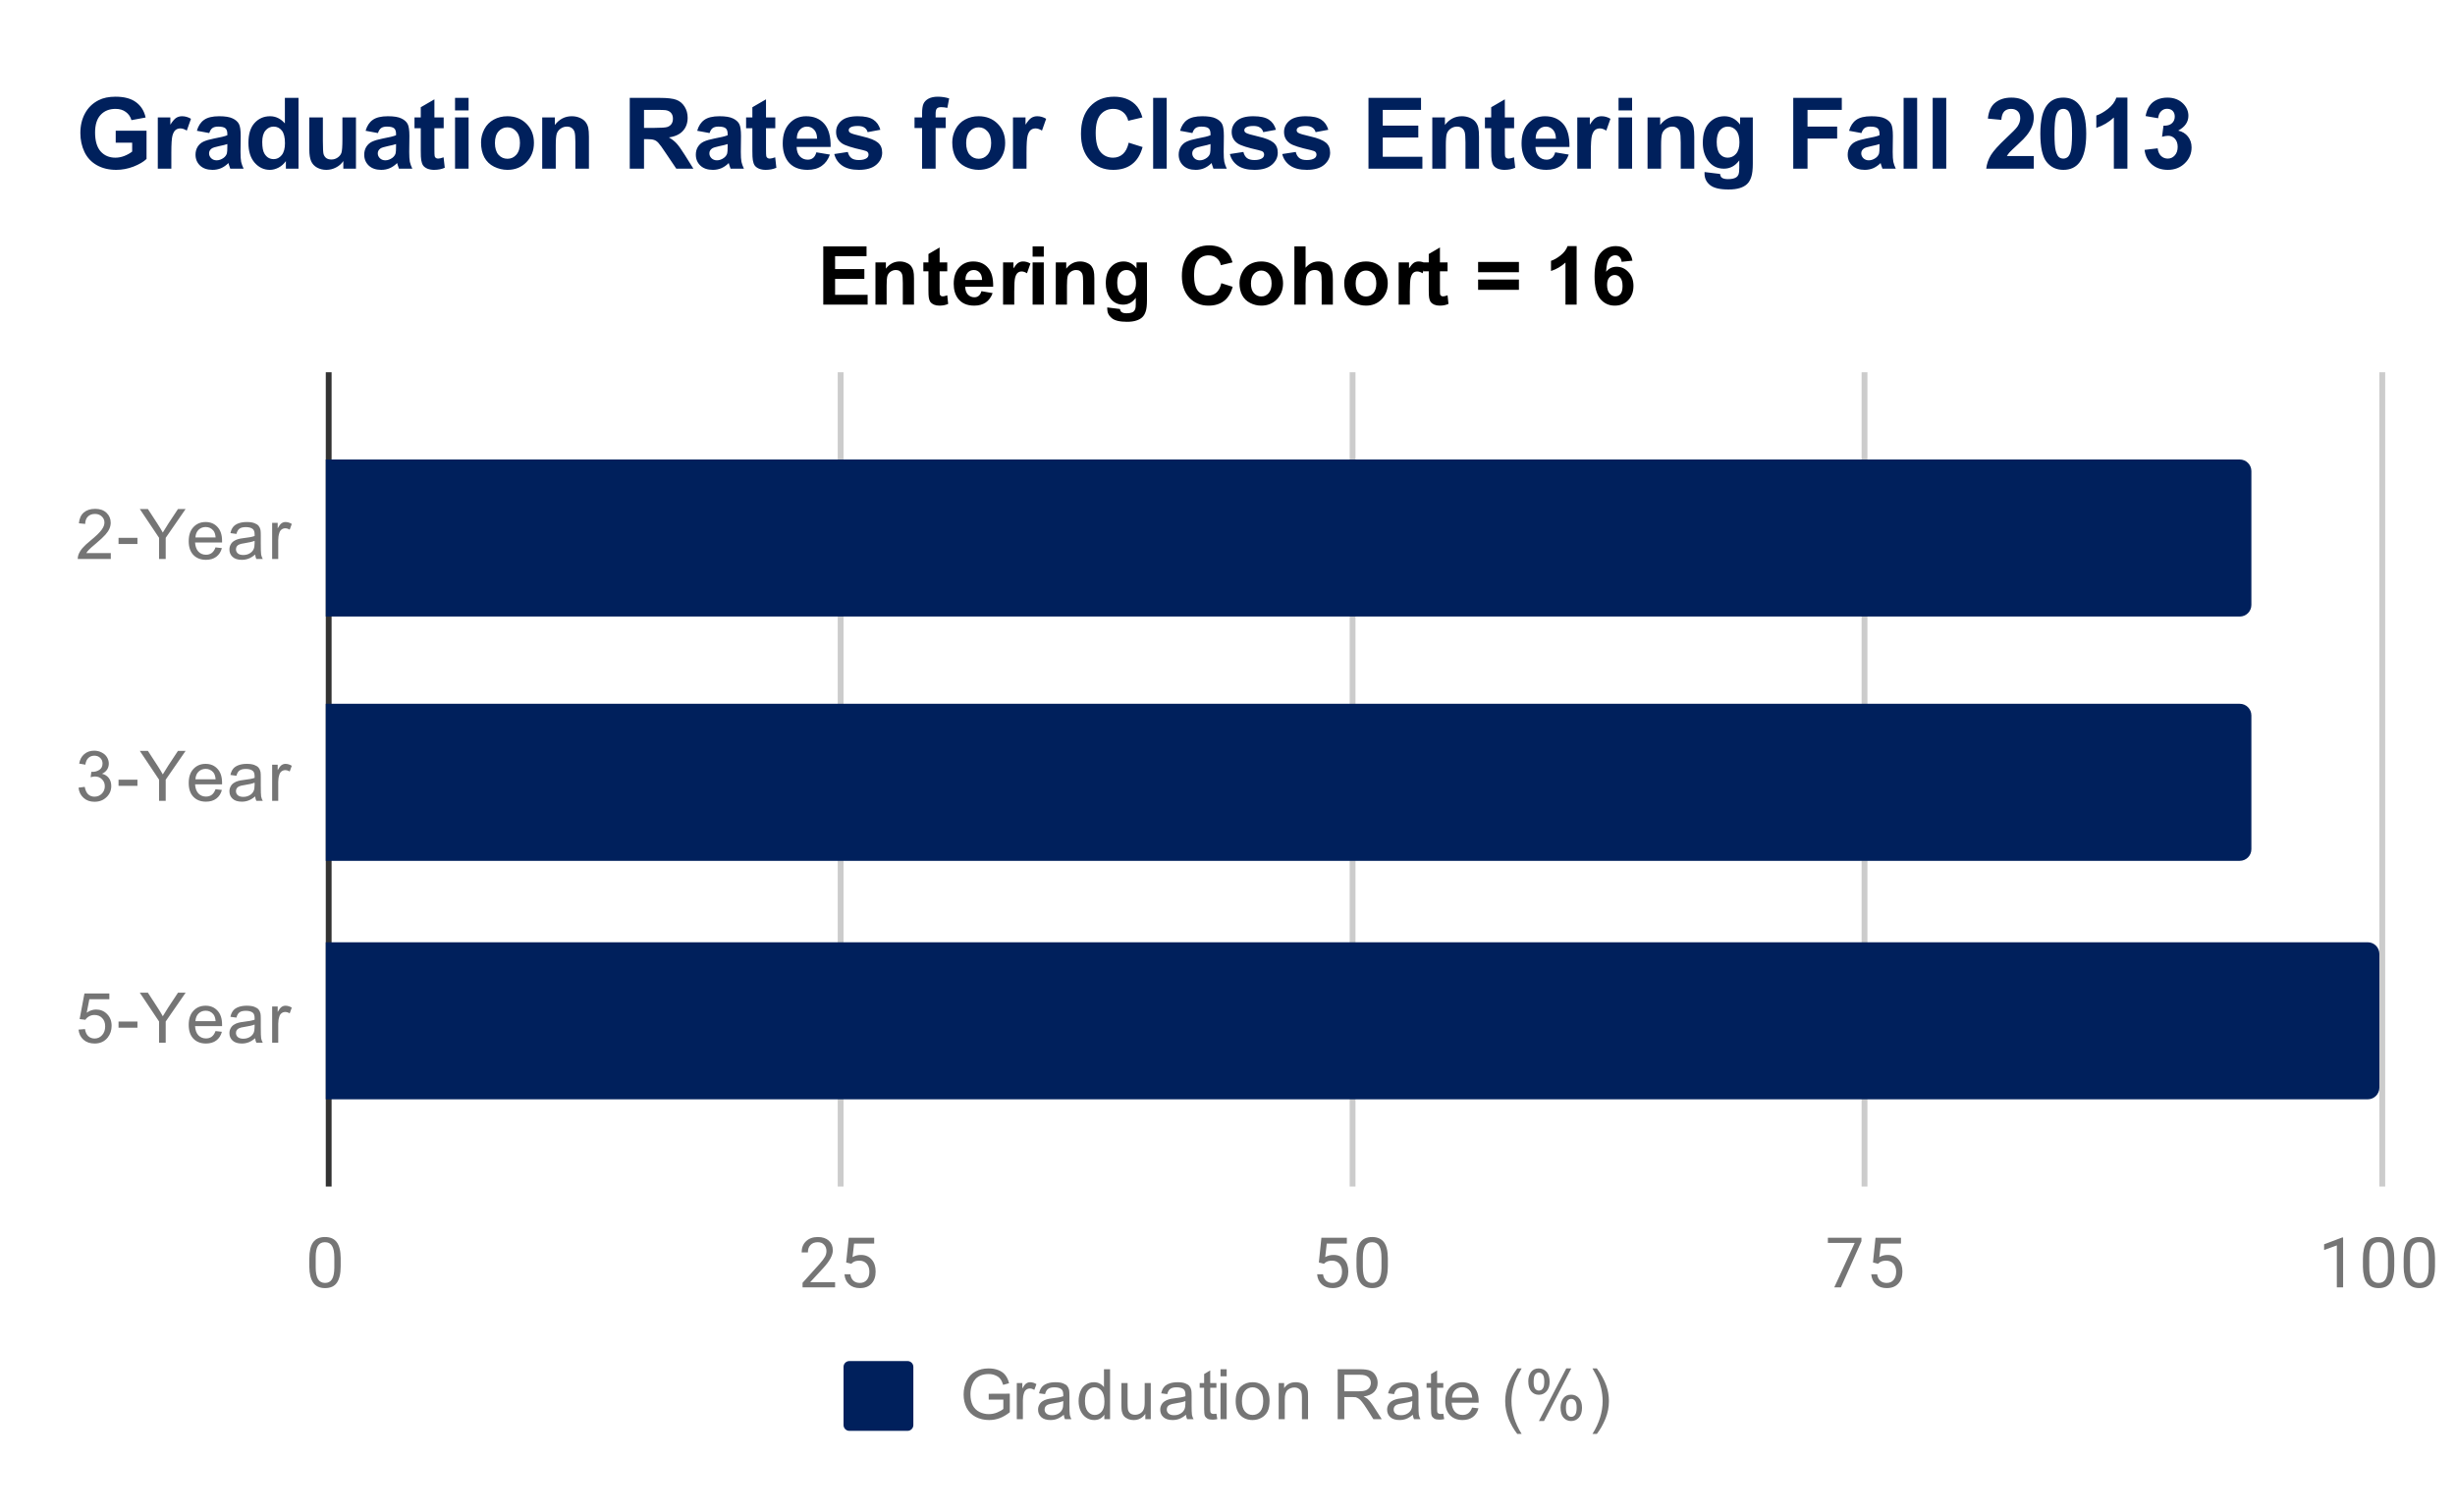
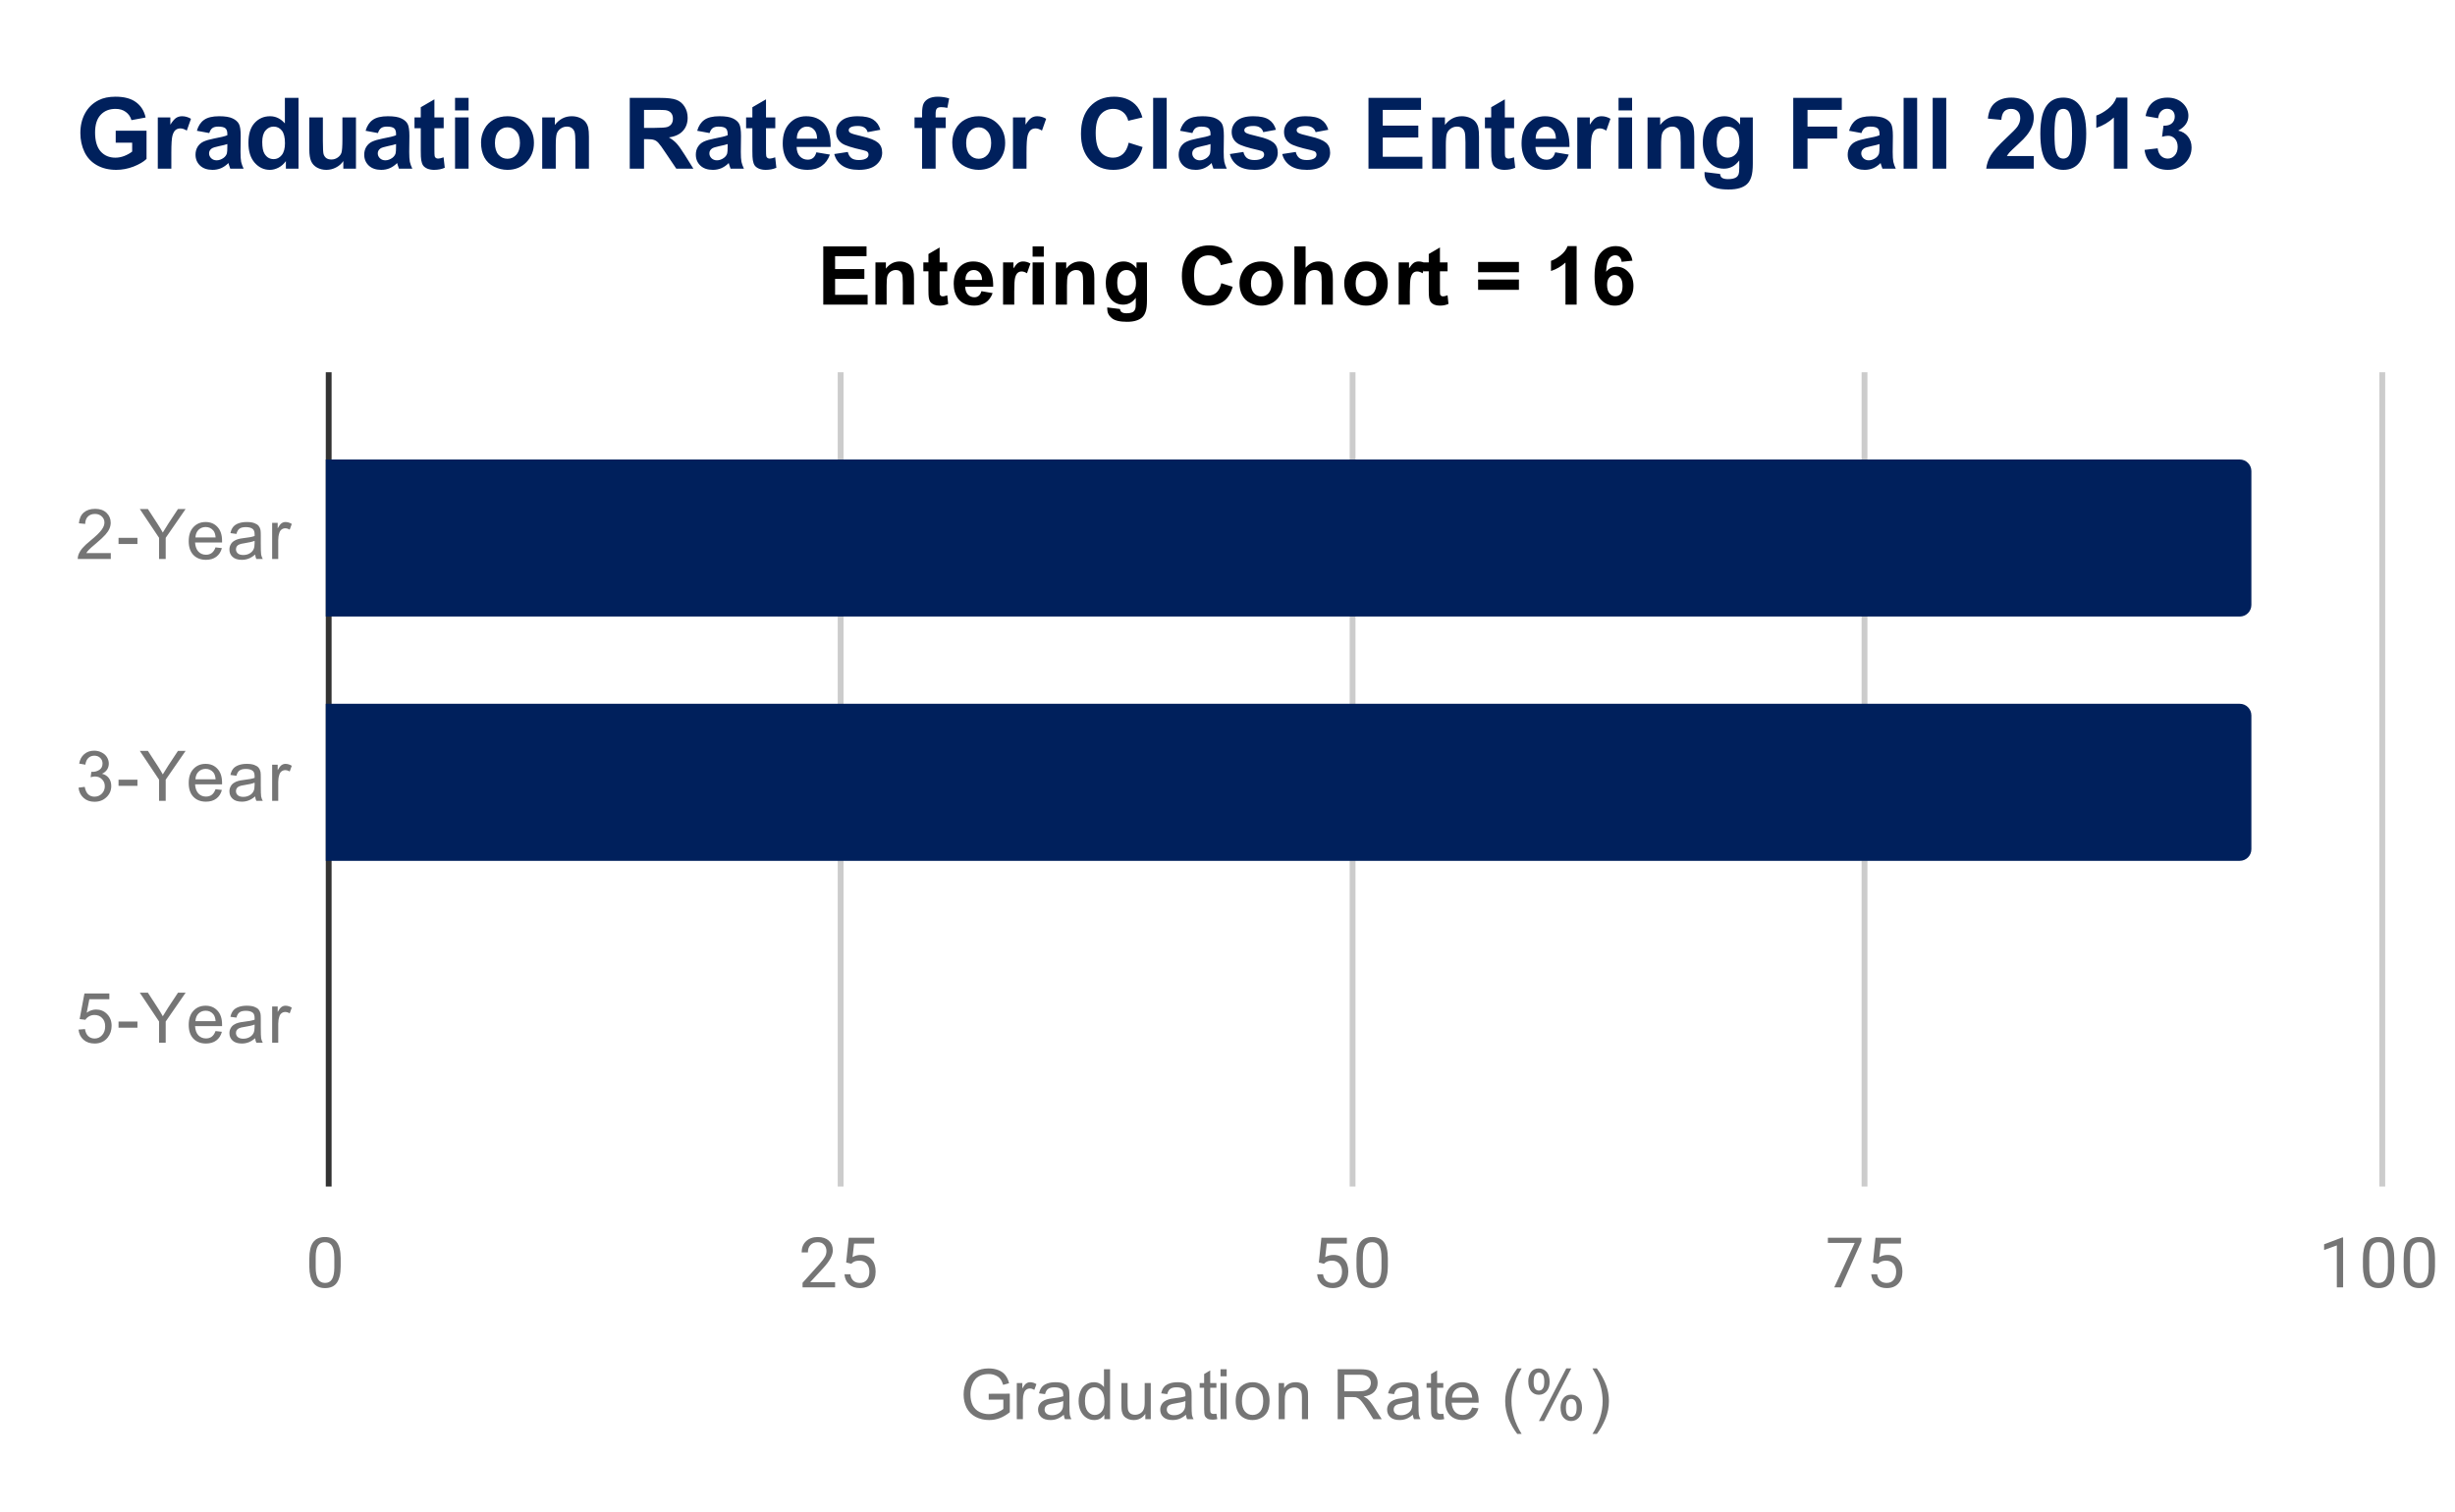
<svg xmlns="http://www.w3.org/2000/svg" version="1.1" viewBox="0.0 0.0 422.0 260.0" fill="none" stroke="none" stroke-linecap="square" stroke-miterlimit="10" width="422" height="260">
-   <path fill="#ffffff" d="M0 0L422.0 0L422.0 260.0L0 260.0L0 0Z" fill-rule="nonzero" />
  <path stroke="#333333" stroke-width="1.0" stroke-linecap="butt" d="M56.5 64.5L56.5 203.5" fill-rule="nonzero" />
  <path stroke="#cccccc" stroke-width="1.0" stroke-linecap="butt" d="M144.5 64.5L144.5 203.5" fill-rule="nonzero" />
  <path stroke="#cccccc" stroke-width="1.0" stroke-linecap="butt" d="M232.5 64.5L232.5 203.5" fill-rule="nonzero" />
  <path stroke="#cccccc" stroke-width="1.0" stroke-linecap="butt" d="M320.5 64.5L320.5 203.5" fill-rule="nonzero" />
  <path stroke="#cccccc" stroke-width="1.0" stroke-linecap="butt" d="M409.5 64.5L409.5 203.5" fill-rule="nonzero" />
  <clipPath id="id_0">
    <path d="M56.0 64.042L409.0 64.042L409.0 203.333L56.0 203.333L56.0 64.042Z" clip-rule="nonzero" />
  </clipPath>
  <path stroke="#000000" stroke-width="0.0" stroke-linecap="butt" stroke-opacity="0.0" clip-path="url(#id_0)" d="M56.0 106.0L56.0 79.0L385.0 79.0C386.105 79.0 387.0 79.895 387.0 81.0L387.0 104.0C387.0 105.105 386.105 106.0 385.0 106.0Z" fill-rule="nonzero" />
  <path fill="#00205c" clip-path="url(#id_0)" d="M56.0 106.0L56.0 79.0L385.0 79.0C386.105 79.0 387.0 79.895 387.0 81.0L387.0 104.0C387.0 105.105 386.105 106.0 385.0 106.0Z" fill-rule="nonzero" />
  <path stroke="#000000" stroke-width="0.0" stroke-linecap="butt" stroke-opacity="0.0" clip-path="url(#id_0)" d="M56.0 148.0L56.0 121.0L385.0 121.0C386.105 121.0 387.0 121.895 387.0 123.0L387.0 146.0C387.0 147.105 386.105 148.0 385.0 148.0Z" fill-rule="nonzero" />
  <path fill="#00205c" clip-path="url(#id_0)" d="M56.0 148.0L56.0 121.0L385.0 121.0C386.105 121.0 387.0 121.895 387.0 123.0L387.0 146.0C387.0 147.105 386.105 148.0 385.0 148.0Z" fill-rule="nonzero" />
  <path stroke="#000000" stroke-width="0.0" stroke-linecap="butt" stroke-opacity="0.0" clip-path="url(#id_0)" d="M56.0 189.0L56.0 162.0L407.0 162.0C408.105 162.0 409.0 162.895 409.0 164.0L409.0 187.0C409.0 188.105 408.105 189.0 407.0 189.0Z" fill-rule="nonzero" />
-   <path fill="#00205c" clip-path="url(#id_0)" d="M56.0 189.0L56.0 162.0L407.0 162.0C408.105 162.0 409.0 162.895 409.0 164.0L409.0 187.0C409.0 188.105 408.105 189.0 407.0 189.0Z" fill-rule="nonzero" />
  <path fill="#757575" d="M19.047 95.092L19.047 96.108L13.359 96.108Q13.359 95.733 13.484 95.374Q13.703 94.795 14.172 94.233Q14.656 93.67 15.562 92.936Q16.969 91.78 17.453 91.108Q17.953 90.436 17.953 89.842Q17.953 89.217 17.5 88.795Q17.047 88.358 16.328 88.358Q15.562 88.358 15.109 88.811Q14.656 89.264 14.641 90.077L13.562 89.967Q13.672 88.749 14.391 88.124Q15.125 87.483 16.359 87.483Q17.594 87.483 18.312 88.17Q19.031 88.858 19.031 89.874Q19.031 90.389 18.812 90.889Q18.609 91.374 18.109 91.936Q17.625 92.483 16.5 93.436Q15.547 94.233 15.266 94.53Q15.0 94.811 14.828 95.092L19.047 95.092ZM20.375 93.53L20.375 92.467L23.625 92.467L23.625 93.53L20.375 93.53ZM27.344 96.108L27.344 92.467L24.031 87.514L25.422 87.514L27.109 90.108Q27.578 90.827 27.984 91.561Q28.375 90.889 28.922 90.045L30.594 87.514L31.906 87.514L28.484 92.467L28.484 96.108L27.344 96.108ZM37.047 94.108L38.141 94.233Q37.891 95.186 37.188 95.717Q36.484 96.249 35.406 96.249Q34.047 96.249 33.234 95.405Q32.438 94.561 32.438 93.045Q32.438 91.483 33.25 90.624Q34.062 89.749 35.344 89.749Q36.594 89.749 37.375 90.592Q38.172 91.436 38.172 92.983Q38.172 93.077 38.172 93.264L33.531 93.264Q33.594 94.295 34.109 94.842Q34.625 95.374 35.406 95.374Q35.984 95.374 36.391 95.077Q36.812 94.764 37.047 94.108ZM33.594 92.405L37.062 92.405Q37.0 91.608 36.672 91.217Q36.156 90.608 35.359 90.608Q34.625 90.608 34.125 91.092Q33.641 91.577 33.594 92.405ZM43.859 95.342Q43.266 95.842 42.719 96.045Q42.188 96.249 41.562 96.249Q40.531 96.249 39.984 95.749Q39.438 95.249 39.438 94.467Q39.438 94.014 39.641 93.639Q39.844 93.249 40.188 93.03Q40.531 92.795 40.953 92.686Q41.25 92.592 41.891 92.514Q43.156 92.374 43.766 92.155Q43.766 91.936 43.766 91.889Q43.766 91.233 43.469 90.967Q43.062 90.624 42.266 90.624Q41.531 90.624 41.172 90.889Q40.812 91.139 40.641 91.795L39.609 91.655Q39.75 90.999 40.078 90.592Q40.406 90.186 41.016 89.967Q41.625 89.749 42.422 89.749Q43.219 89.749 43.719 89.936Q44.219 90.124 44.453 90.405Q44.688 90.686 44.781 91.124Q44.828 91.389 44.828 92.092L44.828 93.499Q44.828 94.967 44.891 95.358Q44.969 95.749 45.172 96.108L44.062 96.108Q43.906 95.78 43.859 95.342ZM43.766 92.983Q43.188 93.217 42.047 93.389Q41.391 93.483 41.125 93.608Q40.859 93.717 40.703 93.936Q40.562 94.155 40.562 94.436Q40.562 94.858 40.875 95.139Q41.203 95.42 41.812 95.42Q42.422 95.42 42.891 95.155Q43.375 94.889 43.594 94.42Q43.766 94.061 43.766 93.374L43.766 92.983ZM46.781 96.108L46.781 89.889L47.734 89.889L47.734 90.827Q48.094 90.17 48.391 89.967Q48.703 89.749 49.078 89.749Q49.609 89.749 50.156 90.077L49.797 91.061Q49.406 90.827 49.031 90.827Q48.672 90.827 48.391 91.045Q48.125 91.249 48.016 91.624Q47.828 92.186 47.828 92.842L47.828 96.108L46.781 96.108Z" fill-rule="nonzero" />
  <path fill="#757575" d="M13.5 135.422L14.562 135.281Q14.734 136.172 15.172 136.578Q15.609 136.969 16.234 136.969Q16.984 136.969 17.5 136.453Q18.016 135.938 18.016 135.172Q18.016 134.453 17.531 133.984Q17.062 133.5 16.328 133.5Q16.031 133.5 15.578 133.625L15.703 132.688Q15.812 132.703 15.875 132.703Q16.547 132.703 17.078 132.359Q17.625 132.0 17.625 131.266Q17.625 130.688 17.234 130.312Q16.844 129.922 16.219 129.922Q15.609 129.922 15.188 130.312Q14.781 130.703 14.672 131.469L13.609 131.281Q13.797 130.234 14.484 129.656Q15.172 129.062 16.188 129.062Q16.891 129.062 17.484 129.375Q18.078 129.672 18.391 130.188Q18.703 130.703 18.703 131.297Q18.703 131.844 18.406 132.312Q18.109 132.766 17.531 133.031Q18.281 133.203 18.703 133.766Q19.125 134.312 19.125 135.156Q19.125 136.281 18.297 137.062Q17.484 137.844 16.234 137.844Q15.109 137.844 14.359 137.172Q13.609 136.484 13.5 135.422ZM20.375 135.109L20.375 134.047L23.625 134.047L23.625 135.109L20.375 135.109ZM27.344 137.688L27.344 134.047L24.031 129.094L25.422 129.094L27.109 131.688Q27.578 132.406 27.984 133.141Q28.375 132.469 28.922 131.625L30.594 129.094L31.906 129.094L28.484 134.047L28.484 137.688L27.344 137.688ZM37.047 135.688L38.141 135.812Q37.891 136.766 37.188 137.297Q36.484 137.828 35.406 137.828Q34.047 137.828 33.234 136.984Q32.438 136.141 32.438 134.625Q32.438 133.062 33.25 132.203Q34.062 131.328 35.344 131.328Q36.594 131.328 37.375 132.172Q38.172 133.016 38.172 134.562Q38.172 134.656 38.172 134.844L33.531 134.844Q33.594 135.875 34.109 136.422Q34.625 136.953 35.406 136.953Q35.984 136.953 36.391 136.656Q36.812 136.344 37.047 135.688ZM33.594 133.984L37.062 133.984Q37.0 133.188 36.672 132.797Q36.156 132.188 35.359 132.188Q34.625 132.188 34.125 132.672Q33.641 133.156 33.594 133.984ZM43.859 136.922Q43.266 137.422 42.719 137.625Q42.188 137.828 41.562 137.828Q40.531 137.828 39.984 137.328Q39.438 136.828 39.438 136.047Q39.438 135.594 39.641 135.219Q39.844 134.828 40.188 134.609Q40.531 134.375 40.953 134.266Q41.25 134.172 41.891 134.094Q43.156 133.953 43.766 133.734Q43.766 133.516 43.766 133.469Q43.766 132.812 43.469 132.547Q43.062 132.203 42.266 132.203Q41.531 132.203 41.172 132.469Q40.812 132.719 40.641 133.375L39.609 133.234Q39.75 132.578 40.078 132.172Q40.406 131.766 41.016 131.547Q41.625 131.328 42.422 131.328Q43.219 131.328 43.719 131.516Q44.219 131.703 44.453 131.984Q44.688 132.266 44.781 132.703Q44.828 132.969 44.828 133.672L44.828 135.078Q44.828 136.547 44.891 136.938Q44.969 137.328 45.172 137.688L44.062 137.688Q43.906 137.359 43.859 136.922ZM43.766 134.562Q43.188 134.797 42.047 134.969Q41.391 135.062 41.125 135.188Q40.859 135.297 40.703 135.516Q40.562 135.734 40.562 136.016Q40.562 136.438 40.875 136.719Q41.203 137.0 41.812 137.0Q42.422 137.0 42.891 136.734Q43.375 136.469 43.594 136.0Q43.766 135.641 43.766 134.953L43.766 134.562ZM46.781 137.688L46.781 131.469L47.734 131.469L47.734 132.406Q48.094 131.75 48.391 131.547Q48.703 131.328 49.078 131.328Q49.609 131.328 50.156 131.656L49.797 132.641Q49.406 132.406 49.031 132.406Q48.672 132.406 48.391 132.625Q48.125 132.828 48.016 133.203Q47.828 133.766 47.828 134.422L47.828 137.688L46.781 137.688Z" fill-rule="nonzero" />
  <path fill="#757575" d="M13.5 177.017L14.609 176.923Q14.734 177.736 15.172 178.142Q15.625 178.548 16.266 178.548Q17.016 178.548 17.547 177.97Q18.078 177.392 18.078 176.455Q18.078 175.548 17.562 175.033Q17.062 174.501 16.234 174.501Q15.734 174.501 15.312 174.736Q14.906 174.97 14.672 175.33L13.688 175.205L14.516 170.798L18.797 170.798L18.797 171.798L15.359 171.798L14.906 174.111Q15.672 173.564 16.516 173.564Q17.641 173.564 18.406 174.345Q19.188 175.126 19.188 176.361Q19.188 177.517 18.516 178.376Q17.688 179.408 16.266 179.408Q15.094 179.408 14.344 178.751Q13.609 178.095 13.5 177.017ZM20.375 176.689L20.375 175.626L23.625 175.626L23.625 176.689L20.375 176.689ZM27.344 179.267L27.344 175.626L24.031 170.673L25.422 170.673L27.109 173.267Q27.578 173.986 27.984 174.72Q28.375 174.048 28.922 173.205L30.594 170.673L31.906 170.673L28.484 175.626L28.484 179.267L27.344 179.267ZM37.047 177.267L38.141 177.392Q37.891 178.345 37.188 178.876Q36.484 179.408 35.406 179.408Q34.047 179.408 33.234 178.564Q32.438 177.72 32.438 176.205Q32.438 174.642 33.25 173.783Q34.062 172.908 35.344 172.908Q36.594 172.908 37.375 173.751Q38.172 174.595 38.172 176.142Q38.172 176.236 38.172 176.423L33.531 176.423Q33.594 177.455 34.109 178.001Q34.625 178.533 35.406 178.533Q35.984 178.533 36.391 178.236Q36.812 177.923 37.047 177.267ZM33.594 175.564L37.062 175.564Q37.0 174.767 36.672 174.376Q36.156 173.767 35.359 173.767Q34.625 173.767 34.125 174.251Q33.641 174.736 33.594 175.564ZM43.859 178.501Q43.266 179.001 42.719 179.205Q42.188 179.408 41.562 179.408Q40.531 179.408 39.984 178.908Q39.438 178.408 39.438 177.626Q39.438 177.173 39.641 176.798Q39.844 176.408 40.188 176.189Q40.531 175.955 40.953 175.845Q41.25 175.751 41.891 175.673Q43.156 175.533 43.766 175.314Q43.766 175.095 43.766 175.048Q43.766 174.392 43.469 174.126Q43.062 173.783 42.266 173.783Q41.531 173.783 41.172 174.048Q40.812 174.298 40.641 174.955L39.609 174.814Q39.75 174.158 40.078 173.751Q40.406 173.345 41.016 173.126Q41.625 172.908 42.422 172.908Q43.219 172.908 43.719 173.095Q44.219 173.283 44.453 173.564Q44.688 173.845 44.781 174.283Q44.828 174.548 44.828 175.251L44.828 176.658Q44.828 178.126 44.891 178.517Q44.969 178.908 45.172 179.267L44.062 179.267Q43.906 178.939 43.859 178.501ZM43.766 176.142Q43.188 176.376 42.047 176.548Q41.391 176.642 41.125 176.767Q40.859 176.876 40.703 177.095Q40.562 177.314 40.562 177.595Q40.562 178.017 40.875 178.298Q41.203 178.58 41.812 178.58Q42.422 178.58 42.891 178.314Q43.375 178.048 43.594 177.58Q43.766 177.22 43.766 176.533L43.766 176.142ZM46.781 179.267L46.781 173.048L47.734 173.048L47.734 173.986Q48.094 173.33 48.391 173.126Q48.703 172.908 49.078 172.908Q49.609 172.908 50.156 173.236L49.797 174.22Q49.406 173.986 49.031 173.986Q48.672 173.986 48.391 174.205Q48.125 174.408 48.016 174.783Q47.828 175.345 47.828 176.001L47.828 179.267L46.781 179.267Z" fill-rule="nonzero" />
  <path fill="#757575" d="M58.562 217.693Q58.562 219.599 57.906 220.536Q57.266 221.458 55.875 221.458Q54.516 221.458 53.859 220.552Q53.203 219.646 53.172 217.833L53.172 216.396Q53.172 214.505 53.812 213.599Q54.469 212.677 55.859 212.677Q57.234 212.677 57.891 213.568Q58.547 214.443 58.562 216.286L58.562 217.693ZM57.469 216.208Q57.469 214.833 57.078 214.208Q56.703 213.568 55.859 213.568Q55.031 213.568 54.641 214.208Q54.266 214.833 54.266 216.13L54.266 217.865Q54.266 219.24 54.656 219.911Q55.062 220.568 55.875 220.568Q56.672 220.568 57.062 219.943Q57.453 219.318 57.469 217.99L57.469 216.208Z" fill-rule="nonzero" />
  <path fill="#757575" d="M143.547 221.333L137.953 221.333L137.953 220.552L140.906 217.271Q141.562 216.521 141.812 216.068Q142.062 215.599 142.062 215.099Q142.062 214.427 141.656 214.005Q141.266 213.568 140.578 213.568Q139.781 213.568 139.328 214.036Q138.875 214.49 138.875 215.318L137.797 215.318Q137.797 214.13 138.547 213.411Q139.312 212.677 140.578 212.677Q141.781 212.677 142.469 213.302Q143.156 213.927 143.156 214.974Q143.156 216.224 141.547 217.974L139.266 220.443L143.547 220.443L143.547 221.333ZM145.453 217.052L145.891 212.802L150.266 212.802L150.266 213.802L146.812 213.802L146.547 216.13Q147.188 215.755 147.984 215.755Q149.141 215.755 149.828 216.536Q150.516 217.302 150.516 218.615Q150.516 219.927 149.797 220.693Q149.094 221.458 147.812 221.458Q146.688 221.458 145.969 220.833Q145.25 220.193 145.156 219.083L146.172 219.083Q146.281 219.818 146.703 220.193Q147.125 220.568 147.812 220.568Q148.562 220.568 149.0 220.052Q149.438 219.536 149.438 218.63Q149.438 217.771 148.969 217.255Q148.5 216.74 147.719 216.74Q147.016 216.74 146.609 217.036L146.328 217.271L145.453 217.052Z" fill-rule="nonzero" />
  <path fill="#757575" d="M226.703 217.052L227.141 212.802L231.516 212.802L231.516 213.802L228.062 213.802L227.797 216.13Q228.438 215.755 229.234 215.755Q230.391 215.755 231.078 216.536Q231.766 217.302 231.766 218.615Q231.766 219.927 231.047 220.693Q230.344 221.458 229.062 221.458Q227.938 221.458 227.219 220.833Q226.5 220.193 226.406 219.083L227.422 219.083Q227.531 219.818 227.953 220.193Q228.375 220.568 229.062 220.568Q229.812 220.568 230.25 220.052Q230.688 219.536 230.688 218.63Q230.688 217.771 230.219 217.255Q229.75 216.74 228.969 216.74Q228.266 216.74 227.859 217.036L227.578 217.271L226.703 217.052ZM238.562 217.693Q238.562 219.599 237.906 220.536Q237.266 221.458 235.875 221.458Q234.516 221.458 233.859 220.552Q233.203 219.646 233.172 217.833L233.172 216.396Q233.172 214.505 233.812 213.599Q234.469 212.677 235.859 212.677Q237.234 212.677 237.891 213.568Q238.547 214.443 238.562 216.286L238.562 217.693ZM237.469 216.208Q237.469 214.833 237.078 214.208Q236.703 213.568 235.859 213.568Q235.031 213.568 234.641 214.208Q234.266 214.833 234.266 216.13L234.266 217.865Q234.266 219.24 234.656 219.911Q235.062 220.568 235.875 220.568Q236.672 220.568 237.062 219.943Q237.453 219.318 237.469 217.99L237.469 216.208Z" fill-rule="nonzero" />
  <path fill="#757575" d="M319.969 213.411L316.438 221.333L315.297 221.333L318.812 213.693L314.203 213.693L314.203 212.802L319.969 212.802L319.969 213.411ZM321.953 217.052L322.391 212.802L326.766 212.802L326.766 213.802L323.312 213.802L323.047 216.13Q323.688 215.755 324.484 215.755Q325.641 215.755 326.328 216.536Q327.016 217.302 327.016 218.615Q327.016 219.927 326.297 220.693Q325.594 221.458 324.312 221.458Q323.188 221.458 322.469 220.833Q321.75 220.193 321.656 219.083L322.672 219.083Q322.781 219.818 323.203 220.193Q323.625 220.568 324.312 220.568Q325.062 220.568 325.5 220.052Q325.938 219.536 325.938 218.63Q325.938 217.771 325.469 217.255Q325.0 216.74 324.219 216.74Q323.516 216.74 323.109 217.036L322.828 217.271L321.953 217.052Z" fill-rule="nonzero" />
  <path fill="#757575" d="M402.766 221.333L401.688 221.333L401.688 214.115L399.5 214.911L399.5 213.927L402.609 212.755L402.766 212.755L402.766 221.333ZM411.562 217.693Q411.562 219.599 410.906 220.536Q410.266 221.458 408.875 221.458Q407.516 221.458 406.859 220.552Q406.203 219.646 406.172 217.833L406.172 216.396Q406.172 214.505 406.812 213.599Q407.469 212.677 408.859 212.677Q410.234 212.677 410.891 213.568Q411.547 214.443 411.562 216.286L411.562 217.693ZM410.469 216.208Q410.469 214.833 410.078 214.208Q409.703 213.568 408.859 213.568Q408.031 213.568 407.641 214.208Q407.266 214.833 407.266 216.13L407.266 217.865Q407.266 219.24 407.656 219.911Q408.062 220.568 408.875 220.568Q409.672 220.568 410.062 219.943Q410.453 219.318 410.469 217.99L410.469 216.208ZM418.562 217.693Q418.562 219.599 417.906 220.536Q417.266 221.458 415.875 221.458Q414.516 221.458 413.859 220.552Q413.203 219.646 413.172 217.833L413.172 216.396Q413.172 214.505 413.812 213.599Q414.469 212.677 415.859 212.677Q417.234 212.677 417.891 213.568Q418.547 214.443 418.562 216.286L418.562 217.693ZM417.469 216.208Q417.469 214.833 417.078 214.208Q416.703 213.568 415.859 213.568Q415.031 213.568 414.641 214.208Q414.266 214.833 414.266 216.13L414.266 217.865Q414.266 219.24 414.656 219.911Q415.062 220.568 415.875 220.568Q416.672 220.568 417.062 219.943Q417.453 219.318 417.469 217.99L417.469 216.208Z" fill-rule="nonzero" />
-   <path fill="#00205c" d="M145.0 235.0C145.0 234.448 145.448 234.0 146.0 234.0L156.0 234.0C156.552 234.0 157.0 234.448 157.0 235.0L157.0 245.0C157.0 245.552 156.552 246.0 156.0 246.0L146.0 246.0C145.448 246.0 145.0 245.552 145.0 245.0Z" fill-rule="nonzero" />
  <path fill="#757575" d="M169.953 240.625L169.953 239.625L173.578 239.609L173.578 242.797Q172.75 243.469 171.859 243.812Q170.969 244.141 170.031 244.141Q168.766 244.141 167.719 243.609Q166.688 243.062 166.156 242.047Q165.641 241.016 165.641 239.75Q165.641 238.484 166.156 237.406Q166.688 236.312 167.672 235.797Q168.656 235.266 169.938 235.266Q170.875 235.266 171.625 235.562Q172.375 235.859 172.797 236.406Q173.234 236.938 173.453 237.812L172.438 238.094Q172.234 237.438 171.938 237.062Q171.656 236.688 171.125 236.469Q170.594 236.234 169.953 236.234Q169.172 236.234 168.594 236.469Q168.031 236.703 167.672 237.094Q167.328 237.484 167.141 237.953Q166.812 238.75 166.812 239.672Q166.812 240.828 167.203 241.609Q167.609 242.375 168.359 242.75Q169.109 243.125 169.969 243.125Q170.703 243.125 171.406 242.844Q172.109 242.547 172.469 242.234L172.469 240.625L169.953 240.625ZM174.781 244.0L174.781 237.781L175.734 237.781L175.734 238.719Q176.094 238.062 176.391 237.859Q176.703 237.641 177.078 237.641Q177.609 237.641 178.156 237.969L177.797 238.953Q177.406 238.719 177.031 238.719Q176.672 238.719 176.391 238.938Q176.125 239.141 176.016 239.516Q175.828 240.078 175.828 240.734L175.828 244.0L174.781 244.0ZM182.859 243.234Q182.266 243.734 181.719 243.938Q181.188 244.141 180.562 244.141Q179.531 244.141 178.984 243.641Q178.438 243.141 178.438 242.359Q178.438 241.906 178.641 241.531Q178.844 241.141 179.188 240.922Q179.531 240.688 179.953 240.578Q180.25 240.484 180.891 240.406Q182.156 240.266 182.766 240.047Q182.766 239.828 182.766 239.781Q182.766 239.125 182.469 238.859Q182.062 238.516 181.266 238.516Q180.531 238.516 180.172 238.781Q179.812 239.031 179.641 239.688L178.609 239.547Q178.75 238.891 179.078 238.484Q179.406 238.078 180.016 237.859Q180.625 237.641 181.422 237.641Q182.219 237.641 182.719 237.828Q183.219 238.016 183.453 238.297Q183.688 238.578 183.781 239.016Q183.828 239.281 183.828 239.984L183.828 241.391Q183.828 242.859 183.891 243.25Q183.969 243.641 184.172 244.0L183.062 244.0Q182.906 243.672 182.859 243.234ZM182.766 240.875Q182.188 241.109 181.047 241.281Q180.391 241.375 180.125 241.5Q179.859 241.609 179.703 241.828Q179.562 242.047 179.562 242.328Q179.562 242.75 179.875 243.031Q180.203 243.312 180.812 243.312Q181.422 243.312 181.891 243.047Q182.375 242.781 182.594 242.312Q182.766 241.953 182.766 241.266L182.766 240.875ZM189.828 244.0L189.828 243.219Q189.234 244.141 188.094 244.141Q187.344 244.141 186.719 243.734Q186.094 243.312 185.75 242.578Q185.406 241.844 185.406 240.891Q185.406 239.969 185.719 239.203Q186.031 238.438 186.656 238.047Q187.281 237.641 188.047 237.641Q188.609 237.641 189.047 237.875Q189.484 238.109 189.766 238.484L189.766 235.406L190.812 235.406L190.812 244.0L189.828 244.0ZM186.5 240.891Q186.5 242.094 187.0 242.688Q187.5 243.266 188.188 243.266Q188.875 243.266 189.359 242.703Q189.844 242.141 189.844 240.984Q189.844 239.703 189.344 239.109Q188.859 238.516 188.141 238.516Q187.438 238.516 186.969 239.094Q186.5 239.656 186.5 240.891ZM196.875 244.0L196.875 243.078Q196.141 244.141 194.891 244.141Q194.344 244.141 193.859 243.938Q193.391 243.719 193.156 243.406Q192.922 243.078 192.828 242.609Q192.766 242.312 192.766 241.625L192.766 237.781L193.828 237.781L193.828 241.234Q193.828 242.047 193.891 242.344Q193.984 242.75 194.297 243.0Q194.625 243.234 195.109 243.234Q195.578 243.234 195.984 243.0Q196.406 242.75 196.578 242.328Q196.766 241.906 196.766 241.109L196.766 237.781L197.812 237.781L197.812 244.0L196.875 244.0ZM203.859 243.234Q203.266 243.734 202.719 243.938Q202.188 244.141 201.562 244.141Q200.531 244.141 199.984 243.641Q199.438 243.141 199.438 242.359Q199.438 241.906 199.641 241.531Q199.844 241.141 200.188 240.922Q200.531 240.688 200.953 240.578Q201.25 240.484 201.891 240.406Q203.156 240.266 203.766 240.047Q203.766 239.828 203.766 239.781Q203.766 239.125 203.469 238.859Q203.062 238.516 202.266 238.516Q201.531 238.516 201.172 238.781Q200.812 239.031 200.641 239.688L199.609 239.547Q199.75 238.891 200.078 238.484Q200.406 238.078 201.016 237.859Q201.625 237.641 202.422 237.641Q203.219 237.641 203.719 237.828Q204.219 238.016 204.453 238.297Q204.688 238.578 204.781 239.016Q204.828 239.281 204.828 239.984L204.828 241.391Q204.828 242.859 204.891 243.25Q204.969 243.641 205.172 244.0L204.062 244.0Q203.906 243.672 203.859 243.234ZM203.766 240.875Q203.188 241.109 202.047 241.281Q201.391 241.375 201.125 241.5Q200.859 241.609 200.703 241.828Q200.562 242.047 200.562 242.328Q200.562 242.75 200.875 243.031Q201.203 243.312 201.812 243.312Q202.422 243.312 202.891 243.047Q203.375 242.781 203.594 242.312Q203.766 241.953 203.766 241.266L203.766 240.875ZM209.094 243.062L209.25 243.984Q208.797 244.078 208.453 244.078Q207.875 244.078 207.562 243.906Q207.25 243.719 207.109 243.422Q206.984 243.125 206.984 242.172L206.984 238.594L206.219 238.594L206.219 237.781L206.984 237.781L206.984 236.234L208.031 235.609L208.031 237.781L209.094 237.781L209.094 238.594L208.031 238.594L208.031 242.234Q208.031 242.688 208.078 242.812Q208.141 242.938 208.266 243.016Q208.391 243.094 208.625 243.094Q208.812 243.094 209.094 243.062ZM209.797 236.625L209.797 235.406L210.859 235.406L210.859 236.625L209.797 236.625ZM209.797 244.0L209.797 237.781L210.859 237.781L210.859 244.0L209.797 244.0ZM212.406 240.891Q212.406 239.156 213.359 238.328Q214.156 237.641 215.312 237.641Q216.594 237.641 217.406 238.484Q218.234 239.312 218.234 240.797Q218.234 242.0 217.875 242.688Q217.516 243.375 216.812 243.766Q216.125 244.141 215.312 244.141Q214.016 244.141 213.203 243.312Q212.406 242.469 212.406 240.891ZM213.484 240.891Q213.484 242.078 214.0 242.672Q214.531 243.266 215.312 243.266Q216.109 243.266 216.625 242.672Q217.141 242.078 217.141 240.859Q217.141 239.703 216.609 239.109Q216.094 238.516 215.312 238.516Q214.531 238.516 214.0 239.109Q213.484 239.688 213.484 240.891ZM219.797 244.0L219.797 237.781L220.734 237.781L220.734 238.656Q221.422 237.641 222.719 237.641Q223.281 237.641 223.75 237.844Q224.234 238.047 224.469 238.375Q224.703 238.703 224.797 239.141Q224.844 239.438 224.844 240.172L224.844 244.0L223.797 244.0L223.797 240.219Q223.797 239.562 223.672 239.25Q223.547 238.938 223.234 238.75Q222.922 238.547 222.5 238.547Q221.828 238.547 221.328 238.984Q220.844 239.406 220.844 240.594L220.844 244.0L219.797 244.0ZM229.938 244.0L229.938 235.406L233.75 235.406Q234.906 235.406 235.5 235.641Q236.094 235.875 236.453 236.469Q236.812 237.047 236.812 237.75Q236.812 238.672 236.219 239.297Q235.625 239.922 234.391 240.094Q234.844 240.312 235.078 240.516Q235.578 240.969 236.016 241.656L237.516 244.0L236.078 244.0L234.953 242.219Q234.453 241.438 234.125 241.031Q233.812 240.625 233.547 240.469Q233.297 240.297 233.031 240.219Q232.844 240.188 232.406 240.188L231.078 240.188L231.078 244.0L229.938 244.0ZM231.078 239.203L233.531 239.203Q234.297 239.203 234.734 239.047Q235.188 238.875 235.406 238.531Q235.641 238.172 235.641 237.75Q235.641 237.141 235.188 236.75Q234.75 236.359 233.797 236.359L231.078 236.359L231.078 239.203ZM242.859 243.234Q242.266 243.734 241.719 243.938Q241.188 244.141 240.562 244.141Q239.531 244.141 238.984 243.641Q238.438 243.141 238.438 242.359Q238.438 241.906 238.641 241.531Q238.844 241.141 239.188 240.922Q239.531 240.688 239.953 240.578Q240.25 240.484 240.891 240.406Q242.156 240.266 242.766 240.047Q242.766 239.828 242.766 239.781Q242.766 239.125 242.469 238.859Q242.062 238.516 241.266 238.516Q240.531 238.516 240.172 238.781Q239.812 239.031 239.641 239.688L238.609 239.547Q238.75 238.891 239.078 238.484Q239.406 238.078 240.016 237.859Q240.625 237.641 241.422 237.641Q242.219 237.641 242.719 237.828Q243.219 238.016 243.453 238.297Q243.688 238.578 243.781 239.016Q243.828 239.281 243.828 239.984L243.828 241.391Q243.828 242.859 243.891 243.25Q243.969 243.641 244.172 244.0L243.062 244.0Q242.906 243.672 242.859 243.234ZM242.766 240.875Q242.188 241.109 241.047 241.281Q240.391 241.375 240.125 241.5Q239.859 241.609 239.703 241.828Q239.562 242.047 239.562 242.328Q239.562 242.75 239.875 243.031Q240.203 243.312 240.812 243.312Q241.422 243.312 241.891 243.047Q242.375 242.781 242.594 242.312Q242.766 241.953 242.766 241.266L242.766 240.875ZM248.094 243.062L248.25 243.984Q247.797 244.078 247.453 244.078Q246.875 244.078 246.562 243.906Q246.25 243.719 246.109 243.422Q245.984 243.125 245.984 242.172L245.984 238.594L245.219 238.594L245.219 237.781L245.984 237.781L245.984 236.234L247.031 235.609L247.031 237.781L248.094 237.781L248.094 238.594L247.031 238.594L247.031 242.234Q247.031 242.688 247.078 242.812Q247.141 242.938 247.266 243.016Q247.391 243.094 247.625 243.094Q247.812 243.094 248.094 243.062ZM253.047 242.0L254.141 242.125Q253.891 243.078 253.188 243.609Q252.484 244.141 251.406 244.141Q250.047 244.141 249.234 243.297Q248.438 242.453 248.438 240.938Q248.438 239.375 249.25 238.516Q250.062 237.641 251.344 237.641Q252.594 237.641 253.375 238.484Q254.172 239.328 254.172 240.875Q254.172 240.969 254.172 241.156L249.531 241.156Q249.594 242.188 250.109 242.734Q250.625 243.266 251.406 243.266Q251.984 243.266 252.391 242.969Q252.812 242.656 253.047 242.0ZM249.594 240.297L253.062 240.297Q253.0 239.5 252.672 239.109Q252.156 238.5 251.359 238.5Q250.625 238.5 250.125 238.984Q249.641 239.469 249.594 240.297ZM260.812 246.531Q259.938 245.422 259.328 243.953Q258.734 242.469 258.734 240.891Q258.734 239.5 259.172 238.219Q259.703 236.734 260.812 235.266L261.562 235.266Q260.859 236.484 260.625 237.0Q260.266 237.812 260.062 238.688Q259.812 239.781 259.812 240.891Q259.812 243.719 261.562 246.531L260.812 246.531ZM262.703 237.469Q262.703 236.547 263.156 235.906Q263.625 235.266 264.5 235.266Q265.312 235.266 265.844 235.844Q266.375 236.422 266.375 237.531Q266.375 238.625 265.828 239.219Q265.297 239.797 264.516 239.797Q263.734 239.797 263.219 239.219Q262.703 238.641 262.703 237.469ZM264.531 235.984Q264.141 235.984 263.875 236.328Q263.625 236.672 263.625 237.578Q263.625 238.406 263.875 238.75Q264.141 239.078 264.531 239.078Q264.938 239.078 265.188 238.734Q265.453 238.391 265.453 237.5Q265.453 236.656 265.188 236.328Q264.922 235.984 264.531 235.984ZM264.531 244.312L269.234 235.266L270.094 235.266L265.406 244.312L264.531 244.312ZM268.25 241.984Q268.25 241.062 268.703 240.422Q269.172 239.781 270.062 239.781Q270.875 239.781 271.406 240.359Q271.938 240.922 271.938 242.047Q271.938 243.141 271.391 243.734Q270.859 244.312 270.062 244.312Q269.297 244.312 268.766 243.734Q268.25 243.156 268.25 241.984ZM270.094 240.5Q269.688 240.5 269.422 240.844Q269.172 241.188 269.172 242.094Q269.172 242.906 269.438 243.25Q269.703 243.594 270.094 243.594Q270.484 243.594 270.75 243.25Q271.016 242.906 271.016 242.0Q271.016 241.172 270.75 240.844Q270.484 240.5 270.094 240.5ZM274.484 246.531L273.734 246.531Q275.484 243.719 275.484 240.891Q275.484 239.797 275.234 238.703Q275.031 237.828 274.672 237.016Q274.438 236.5 273.734 235.266L274.484 235.266Q275.578 236.734 276.109 238.219Q276.562 239.5 276.562 240.891Q276.562 242.469 275.953 243.953Q275.344 245.422 274.484 246.531Z" fill-rule="nonzero" />
  <path fill="#000000" d="M141.516 52.375L141.516 42.359L148.953 42.359L148.953 44.047L143.547 44.047L143.547 46.266L148.578 46.266L148.578 47.953L143.547 47.953L143.547 50.688L149.141 50.688L149.141 52.375L141.516 52.375ZM157.109 52.375L155.188 52.375L155.188 48.672Q155.188 47.5 155.062 47.156Q154.938 46.797 154.656 46.609Q154.391 46.422 154.0 46.422Q153.5 46.422 153.094 46.703Q152.703 46.969 152.547 47.422Q152.406 47.875 152.406 49.094L152.406 52.375L150.484 52.375L150.484 45.109L152.281 45.109L152.281 46.188Q153.219 44.953 154.672 44.953Q155.297 44.953 155.828 45.188Q156.359 45.406 156.625 45.766Q156.891 46.125 157.0 46.578Q157.109 47.016 157.109 47.859L157.109 52.375ZM162.828 45.109L162.828 46.641L161.516 46.641L161.516 49.578Q161.516 50.453 161.547 50.609Q161.594 50.75 161.719 50.859Q161.859 50.953 162.062 50.953Q162.328 50.953 162.828 50.766L162.984 52.25Q162.328 52.547 161.469 52.547Q160.953 52.547 160.531 52.375Q160.125 52.188 159.922 51.922Q159.734 51.641 159.656 51.172Q159.594 50.828 159.594 49.812L159.594 46.641L158.719 46.641L158.719 45.109L159.594 45.109L159.594 43.672L161.516 42.547L161.516 45.109L162.828 45.109ZM168.703 50.062L170.625 50.391Q170.25 51.438 169.453 52.0Q168.656 52.547 167.469 52.547Q165.578 52.547 164.656 51.297Q163.938 50.312 163.938 48.797Q163.938 47.0 164.875 45.984Q165.828 44.953 167.281 44.953Q168.891 44.953 169.828 46.031Q170.766 47.094 170.719 49.297L165.906 49.297Q165.938 50.156 166.375 50.641Q166.828 51.109 167.484 51.109Q167.938 51.109 168.234 50.859Q168.547 50.609 168.703 50.062ZM168.812 48.125Q168.797 47.281 168.391 46.859Q167.984 46.422 167.391 46.422Q166.766 46.422 166.344 46.875Q165.938 47.344 165.953 48.125L168.812 48.125ZM174.344 52.375L172.422 52.375L172.422 45.109L174.203 45.109L174.203 46.141Q174.672 45.422 175.031 45.188Q175.391 44.953 175.859 44.953Q176.516 44.953 177.125 45.312L176.531 46.984Q176.047 46.672 175.625 46.672Q175.219 46.672 174.938 46.906Q174.672 47.125 174.5 47.703Q174.344 48.281 174.344 50.125L174.344 52.375ZM177.5 44.125L177.5 42.359L179.422 42.359L179.422 44.125L177.5 44.125ZM177.5 52.375L177.5 45.109L179.422 45.109L179.422 52.375L177.5 52.375ZM188.109 52.375L186.188 52.375L186.188 48.672Q186.188 47.5 186.062 47.156Q185.938 46.797 185.656 46.609Q185.391 46.422 185.0 46.422Q184.5 46.422 184.094 46.703Q183.703 46.969 183.547 47.422Q183.406 47.875 183.406 49.094L183.406 52.375L181.484 52.375L181.484 45.109L183.281 45.109L183.281 46.188Q184.219 44.953 185.672 44.953Q186.297 44.953 186.828 45.188Q187.359 45.406 187.625 45.766Q187.891 46.125 188.0 46.578Q188.109 47.016 188.109 47.859L188.109 52.375ZM190.328 52.859L192.516 53.125Q192.578 53.5 192.781 53.641Q193.047 53.859 193.641 53.859Q194.391 53.859 194.766 53.625Q195.016 53.469 195.141 53.141Q195.234 52.906 195.234 52.266L195.234 51.203Q194.375 52.375 193.062 52.375Q191.594 52.375 190.75 51.141Q190.078 50.156 190.078 48.703Q190.078 46.875 190.953 45.922Q191.828 44.953 193.141 44.953Q194.484 44.953 195.359 46.141L195.359 45.109L197.156 45.109L197.156 51.625Q197.156 52.922 196.938 53.547Q196.734 54.188 196.344 54.547Q195.969 54.906 195.328 55.109Q194.688 55.328 193.719 55.328Q191.859 55.328 191.094 54.688Q190.328 54.062 190.328 53.094Q190.328 52.984 190.328 52.859ZM192.047 48.594Q192.047 49.75 192.484 50.297Q192.938 50.828 193.594 50.828Q194.297 50.828 194.781 50.281Q195.266 49.719 195.266 48.641Q195.266 47.516 194.797 46.969Q194.344 46.422 193.625 46.422Q192.938 46.422 192.484 46.969Q192.047 47.5 192.047 48.594ZM209.938 48.688L211.891 49.312Q211.438 50.953 210.391 51.75Q209.344 52.547 207.734 52.547Q205.734 52.547 204.438 51.188Q203.156 49.812 203.156 47.453Q203.156 44.953 204.453 43.578Q205.75 42.188 207.859 42.188Q209.688 42.188 210.844 43.266Q211.531 43.906 211.859 45.109L209.859 45.594Q209.688 44.812 209.125 44.359Q208.562 43.906 207.75 43.906Q206.641 43.906 205.938 44.719Q205.25 45.516 205.25 47.297Q205.25 49.203 205.922 50.016Q206.609 50.812 207.703 50.812Q208.516 50.812 209.094 50.312Q209.672 49.797 209.938 48.688ZM213.062 48.641Q213.062 47.688 213.531 46.797Q214.0 45.891 214.859 45.422Q215.734 44.953 216.797 44.953Q218.453 44.953 219.5 46.031Q220.547 47.094 220.547 48.719Q220.547 50.375 219.484 51.469Q218.422 52.547 216.812 52.547Q215.812 52.547 214.906 52.094Q214.0 51.641 213.531 50.766Q213.062 49.891 213.062 48.641ZM215.031 48.75Q215.031 49.828 215.547 50.406Q216.062 50.969 216.812 50.969Q217.562 50.969 218.062 50.406Q218.578 49.828 218.578 48.734Q218.578 47.672 218.062 47.094Q217.562 46.516 216.812 46.516Q216.062 46.516 215.547 47.094Q215.031 47.672 215.031 48.75ZM224.422 42.359L224.422 46.031Q225.344 44.953 226.641 44.953Q227.297 44.953 227.828 45.203Q228.375 45.438 228.641 45.828Q228.906 46.203 229.0 46.672Q229.109 47.141 229.109 48.109L229.109 52.375L227.188 52.375L227.188 48.547Q227.188 47.391 227.078 47.094Q226.969 46.781 226.688 46.609Q226.422 46.422 226.0 46.422Q225.516 46.422 225.141 46.656Q224.766 46.891 224.594 47.359Q224.422 47.828 224.422 48.734L224.422 52.375L222.5 52.375L222.5 42.359L224.422 42.359ZM231.062 48.641Q231.062 47.688 231.531 46.797Q232.0 45.891 232.859 45.422Q233.734 44.953 234.797 44.953Q236.453 44.953 237.5 46.031Q238.547 47.094 238.547 48.719Q238.547 50.375 237.484 51.469Q236.422 52.547 234.812 52.547Q233.812 52.547 232.906 52.094Q232.0 51.641 231.531 50.766Q231.062 49.891 231.062 48.641ZM233.031 48.75Q233.031 49.828 233.547 50.406Q234.062 50.969 234.812 50.969Q235.562 50.969 236.062 50.406Q236.578 49.828 236.578 48.734Q236.578 47.672 236.062 47.094Q235.562 46.516 234.812 46.516Q234.062 46.516 233.547 47.094Q233.031 47.672 233.031 48.75ZM242.344 52.375L240.422 52.375L240.422 45.109L242.203 45.109L242.203 46.141Q242.672 45.422 243.031 45.188Q243.391 44.953 243.859 44.953Q244.516 44.953 245.125 45.312L244.531 46.984Q244.047 46.672 243.625 46.672Q243.219 46.672 242.938 46.906Q242.672 47.125 242.5 47.703Q242.344 48.281 242.344 50.125L242.344 52.375ZM248.828 45.109L248.828 46.641L247.516 46.641L247.516 49.578Q247.516 50.453 247.547 50.609Q247.594 50.75 247.719 50.859Q247.859 50.953 248.062 50.953Q248.328 50.953 248.828 50.766L248.984 52.25Q248.328 52.547 247.469 52.547Q246.953 52.547 246.531 52.375Q246.125 52.188 245.922 51.922Q245.734 51.641 245.656 51.172Q245.594 50.828 245.594 49.812L245.594 46.641L244.719 46.641L244.719 45.109L245.594 45.109L245.594 43.672L247.516 42.547L247.516 45.109L248.828 45.109ZM254.078 46.797L254.078 45.031L261.094 45.031L261.094 46.797L254.078 46.797ZM254.078 49.828L254.078 48.062L261.094 48.062L261.094 49.828L254.078 49.828ZM271.016 52.375L269.094 52.375L269.094 45.141Q268.031 46.125 266.609 46.594L266.609 44.844Q267.359 44.609 268.234 43.922Q269.125 43.234 269.453 42.312L271.016 42.312L271.016 52.375ZM280.609 44.812L278.75 45.016Q278.672 44.438 278.375 44.172Q278.094 43.891 277.641 43.891Q277.031 43.891 276.609 44.438Q276.188 44.984 276.078 46.719Q276.797 45.859 277.875 45.859Q279.078 45.859 279.922 46.781Q280.781 47.703 280.781 49.141Q280.781 50.688 279.875 51.625Q278.984 52.547 277.562 52.547Q276.047 52.547 275.062 51.375Q274.094 50.188 274.094 47.5Q274.094 44.75 275.109 43.531Q276.125 42.312 277.766 42.312Q278.906 42.312 279.641 42.953Q280.391 43.594 280.609 44.812ZM276.25 49.0Q276.25 49.938 276.672 50.453Q277.109 50.953 277.656 50.953Q278.203 50.953 278.547 50.547Q278.906 50.125 278.906 49.172Q278.906 48.188 278.516 47.734Q278.141 47.281 277.562 47.281Q277.016 47.281 276.625 47.719Q276.25 48.156 276.25 49.0Z" fill-rule="nonzero" />
  <path fill="#00205c" d="M19.891 24.531L19.891 22.469L25.188 22.469L25.188 27.328Q24.422 28.062 22.953 28.641Q21.484 29.203 19.984 29.203Q18.078 29.203 16.656 28.406Q15.234 27.609 14.516 26.125Q13.812 24.625 13.812 22.875Q13.812 20.969 14.609 19.5Q15.406 18.016 16.938 17.234Q18.109 16.625 19.859 16.625Q22.125 16.625 23.391 17.578Q24.672 18.531 25.031 20.203L22.594 20.656Q22.344 19.766 21.625 19.25Q20.922 18.719 19.859 18.719Q18.25 18.719 17.297 19.75Q16.344 20.766 16.344 22.781Q16.344 24.938 17.297 26.031Q18.266 27.109 19.828 27.109Q20.609 27.109 21.375 26.812Q22.156 26.5 22.719 26.062L22.719 24.531L19.891 24.531ZM29.453 29.0L27.125 29.0L27.125 20.188L29.281 20.188L29.281 21.438Q29.844 20.547 30.281 20.266Q30.734 19.984 31.297 19.984Q32.094 19.984 32.828 20.422L32.109 22.453Q31.516 22.078 31.016 22.078Q30.531 22.078 30.188 22.344Q29.844 22.609 29.641 23.328Q29.453 24.031 29.453 26.281L29.453 29.0ZM35.969 22.875L33.844 22.484Q34.203 21.219 35.078 20.609Q35.953 19.984 37.672 19.984Q39.219 19.984 39.984 20.359Q40.75 20.719 41.062 21.297Q41.375 21.859 41.375 23.375L41.344 26.109Q41.344 27.266 41.453 27.828Q41.578 28.375 41.875 29.0L39.578 29.0Q39.484 28.766 39.344 28.312Q39.297 28.109 39.266 28.031Q38.672 28.625 37.984 28.922Q37.312 29.203 36.531 29.203Q35.172 29.203 34.391 28.469Q33.609 27.719 33.609 26.594Q33.609 25.844 33.953 25.266Q34.312 24.672 34.953 24.359Q35.609 24.047 36.812 23.812Q38.453 23.516 39.078 23.25L39.078 23.016Q39.078 22.344 38.75 22.062Q38.422 21.766 37.5 21.766Q36.875 21.766 36.516 22.016Q36.172 22.266 35.969 22.875ZM39.078 24.766Q38.641 24.922 37.656 25.125Q36.688 25.328 36.391 25.531Q35.938 25.859 35.938 26.359Q35.938 26.844 36.297 27.203Q36.672 27.562 37.234 27.562Q37.859 27.562 38.438 27.141Q38.859 26.828 39.0 26.375Q39.078 26.062 39.078 25.234L39.078 24.766ZM51.312 29.0L49.141 29.0L49.141 27.703Q48.594 28.453 47.859 28.828Q47.125 29.203 46.391 29.203Q44.859 29.203 43.781 27.984Q42.703 26.75 42.703 24.562Q42.703 22.312 43.75 21.156Q44.812 19.984 46.422 19.984Q47.891 19.984 48.969 21.219L48.969 16.828L51.312 16.828L51.312 29.0ZM45.078 24.406Q45.078 25.812 45.469 26.438Q46.031 27.359 47.047 27.359Q47.859 27.359 48.422 26.672Q48.984 25.984 48.984 24.625Q48.984 23.109 48.438 22.438Q47.891 21.766 47.031 21.766Q46.203 21.766 45.641 22.438Q45.078 23.094 45.078 24.406ZM59.016 29.0L59.016 27.688Q58.547 28.391 57.75 28.797Q56.969 29.203 56.094 29.203Q55.219 29.203 54.5 28.812Q53.797 28.422 53.484 27.719Q53.172 27.0 53.172 25.766L53.172 20.188L55.5 20.188L55.5 24.234Q55.5 26.094 55.625 26.516Q55.766 26.938 56.094 27.188Q56.438 27.422 56.969 27.422Q57.562 27.422 58.031 27.094Q58.516 26.766 58.688 26.281Q58.859 25.797 58.859 23.906L58.859 20.188L61.188 20.188L61.188 29.0L59.016 29.0ZM64.969 22.875L62.844 22.484Q63.203 21.219 64.078 20.609Q64.953 19.984 66.672 19.984Q68.219 19.984 68.984 20.359Q69.75 20.719 70.062 21.297Q70.375 21.859 70.375 23.375L70.344 26.109Q70.344 27.266 70.453 27.828Q70.578 28.375 70.875 29.0L68.578 29.0Q68.484 28.766 68.344 28.312Q68.297 28.109 68.266 28.031Q67.672 28.625 66.984 28.922Q66.312 29.203 65.531 29.203Q64.172 29.203 63.391 28.469Q62.609 27.719 62.609 26.594Q62.609 25.844 62.953 25.266Q63.312 24.672 63.953 24.359Q64.609 24.047 65.812 23.812Q67.453 23.516 68.078 23.25L68.078 23.016Q68.078 22.344 67.75 22.062Q67.422 21.766 66.5 21.766Q65.875 21.766 65.516 22.016Q65.172 22.266 64.969 22.875ZM68.078 24.766Q67.641 24.922 66.656 25.125Q65.688 25.328 65.391 25.531Q64.938 25.859 64.938 26.359Q64.938 26.844 65.297 27.203Q65.672 27.562 66.234 27.562Q66.859 27.562 67.438 27.141Q67.859 26.828 68.0 26.375Q68.078 26.062 68.078 25.234L68.078 24.766ZM76.266 20.188L76.266 22.047L74.672 22.047L74.672 25.594Q74.672 26.672 74.719 26.859Q74.766 27.031 74.922 27.156Q75.078 27.266 75.312 27.266Q75.641 27.266 76.25 27.047L76.453 28.844Q75.641 29.203 74.609 29.203Q73.984 29.203 73.469 29.0Q72.969 28.781 72.734 28.453Q72.5 28.109 72.406 27.531Q72.328 27.125 72.328 25.891L72.328 22.047L71.25 22.047L71.25 20.188L72.328 20.188L72.328 18.438L74.672 17.078L74.672 20.188L76.266 20.188ZM78.219 18.984L78.219 16.828L80.547 16.828L80.547 18.984L78.219 18.984ZM78.219 29.0L78.219 20.188L80.547 20.188L80.547 29.0L78.219 29.0ZM82.688 24.469Q82.688 23.312 83.25 22.219Q83.828 21.125 84.875 20.562Q85.922 19.984 87.219 19.984Q89.219 19.984 90.5 21.281Q91.781 22.578 91.781 24.562Q91.781 26.562 90.484 27.891Q89.203 29.203 87.234 29.203Q86.031 29.203 84.922 28.656Q83.828 28.109 83.25 27.047Q82.688 25.984 82.688 24.469ZM85.078 24.594Q85.078 25.906 85.688 26.609Q86.312 27.297 87.234 27.297Q88.141 27.297 88.75 26.609Q89.375 25.906 89.375 24.578Q89.375 23.281 88.75 22.594Q88.141 21.891 87.234 21.891Q86.312 21.891 85.688 22.594Q85.078 23.281 85.078 24.594ZM101.234 29.0L98.906 29.0L98.906 24.5Q98.906 23.078 98.75 22.656Q98.609 22.234 98.266 22.0Q97.938 21.766 97.469 21.766Q96.859 21.766 96.375 22.109Q95.891 22.438 95.703 22.984Q95.531 23.531 95.531 25.0L95.531 29.0L93.203 29.0L93.203 20.188L95.375 20.188L95.375 21.484Q96.531 19.984 98.281 19.984Q99.047 19.984 99.688 20.266Q100.328 20.547 100.656 20.984Q100.984 21.406 101.109 21.953Q101.234 22.5 101.234 23.516L101.234 29.0ZM108.25 29.0L108.25 16.828L113.422 16.828Q115.375 16.828 116.25 17.156Q117.141 17.484 117.672 18.328Q118.203 19.156 118.203 20.25Q118.203 21.609 117.391 22.5Q116.594 23.391 114.984 23.625Q115.781 24.094 116.297 24.656Q116.812 25.203 117.703 26.625L119.188 29.0L116.25 29.0L114.469 26.359Q113.531 24.938 113.172 24.562Q112.828 24.188 112.438 24.062Q112.047 23.922 111.203 23.922L110.703 23.922L110.703 29.0L108.25 29.0ZM110.703 21.984L112.516 21.984Q114.281 21.984 114.719 21.828Q115.172 21.672 115.422 21.312Q115.672 20.953 115.672 20.406Q115.672 19.781 115.344 19.406Q115.016 19.031 114.406 18.938Q114.109 18.891 112.625 18.891L110.703 18.891L110.703 21.984ZM121.969 22.875L119.844 22.484Q120.203 21.219 121.078 20.609Q121.953 19.984 123.672 19.984Q125.219 19.984 125.984 20.359Q126.75 20.719 127.062 21.297Q127.375 21.859 127.375 23.375L127.344 26.109Q127.344 27.266 127.453 27.828Q127.578 28.375 127.875 29.0L125.578 29.0Q125.484 28.766 125.344 28.312Q125.297 28.109 125.266 28.031Q124.672 28.625 123.984 28.922Q123.312 29.203 122.531 29.203Q121.172 29.203 120.391 28.469Q119.609 27.719 119.609 26.594Q119.609 25.844 119.953 25.266Q120.312 24.672 120.953 24.359Q121.609 24.047 122.812 23.812Q124.453 23.516 125.078 23.25L125.078 23.016Q125.078 22.344 124.75 22.062Q124.422 21.766 123.5 21.766Q122.875 21.766 122.516 22.016Q122.172 22.266 121.969 22.875ZM125.078 24.766Q124.641 24.922 123.656 25.125Q122.688 25.328 122.391 25.531Q121.938 25.859 121.938 26.359Q121.938 26.844 122.297 27.203Q122.672 27.562 123.234 27.562Q123.859 27.562 124.438 27.141Q124.859 26.828 125.0 26.375Q125.078 26.062 125.078 25.234L125.078 24.766ZM133.266 20.188L133.266 22.047L131.672 22.047L131.672 25.594Q131.672 26.672 131.719 26.859Q131.766 27.031 131.922 27.156Q132.078 27.266 132.312 27.266Q132.641 27.266 133.25 27.047L133.453 28.844Q132.641 29.203 131.609 29.203Q130.984 29.203 130.469 29.0Q129.969 28.781 129.734 28.453Q129.5 28.109 129.406 27.531Q129.328 27.125 129.328 25.891L129.328 22.047L128.25 22.047L128.25 20.188L129.328 20.188L129.328 18.438L131.672 17.078L131.672 20.188L133.266 20.188ZM140.328 26.188L142.656 26.578Q142.203 27.859 141.234 28.531Q140.266 29.203 138.812 29.203Q136.516 29.203 135.406 27.703Q134.547 26.5 134.547 24.656Q134.547 22.469 135.688 21.234Q136.828 19.984 138.578 19.984Q140.547 19.984 141.688 21.281Q142.828 22.578 142.781 25.266L136.938 25.266Q136.953 26.297 137.484 26.875Q138.031 27.453 138.844 27.453Q139.391 27.453 139.766 27.156Q140.141 26.859 140.328 26.188ZM140.453 23.844Q140.438 22.828 139.938 22.297Q139.438 21.766 138.719 21.766Q137.953 21.766 137.469 22.328Q136.969 22.875 136.969 23.844L140.453 23.844ZM143.406 26.484L145.734 26.125Q145.891 26.812 146.344 27.172Q146.797 27.516 147.625 27.516Q148.531 27.516 148.984 27.188Q149.297 26.953 149.297 26.562Q149.297 26.297 149.125 26.125Q148.953 25.953 148.344 25.812Q145.531 25.188 144.766 24.672Q143.719 23.969 143.719 22.688Q143.719 21.547 144.625 20.766Q145.531 19.984 147.438 19.984Q149.25 19.984 150.125 20.578Q151.0 21.156 151.328 22.312L149.141 22.719Q149.0 22.203 148.594 21.938Q148.203 21.656 147.469 21.656Q146.547 21.656 146.156 21.922Q145.891 22.109 145.891 22.391Q145.891 22.641 146.125 22.812Q146.438 23.047 148.297 23.469Q150.156 23.891 150.906 24.516Q151.641 25.125 151.641 26.25Q151.641 27.453 150.625 28.328Q149.609 29.203 147.625 29.203Q145.828 29.203 144.766 28.469Q143.719 27.734 143.406 26.484ZM157.203 20.188L158.5 20.188L158.5 19.516Q158.5 18.406 158.734 17.859Q158.969 17.312 159.594 16.969Q160.234 16.625 161.203 16.625Q162.203 16.625 163.156 16.922L162.844 18.547Q162.281 18.422 161.766 18.422Q161.266 18.422 161.047 18.656Q160.828 18.891 160.828 19.562L160.828 20.188L162.562 20.188L162.562 22.016L160.828 22.016L160.828 29.0L158.5 29.0L158.5 22.016L157.203 22.016L157.203 20.188ZM163.688 24.469Q163.688 23.312 164.25 22.219Q164.828 21.125 165.875 20.562Q166.922 19.984 168.219 19.984Q170.219 19.984 171.5 21.281Q172.781 22.578 172.781 24.562Q172.781 26.562 171.484 27.891Q170.203 29.203 168.234 29.203Q167.031 29.203 165.922 28.656Q164.828 28.109 164.25 27.047Q163.688 25.984 163.688 24.469ZM166.078 24.594Q166.078 25.906 166.688 26.609Q167.312 27.297 168.234 27.297Q169.141 27.297 169.75 26.609Q170.375 25.906 170.375 24.578Q170.375 23.281 169.75 22.594Q169.141 21.891 168.234 21.891Q167.312 21.891 166.688 22.594Q166.078 23.281 166.078 24.594ZM176.453 29.0L174.125 29.0L174.125 20.188L176.281 20.188L176.281 21.438Q176.844 20.547 177.281 20.266Q177.734 19.984 178.297 19.984Q179.094 19.984 179.828 20.422L179.109 22.453Q178.516 22.078 178.016 22.078Q177.531 22.078 177.188 22.344Q176.844 22.609 176.641 23.328Q176.453 24.031 176.453 26.281L176.453 29.0ZM194.016 24.531L196.406 25.281Q195.859 27.266 194.578 28.234Q193.312 29.203 191.344 29.203Q188.922 29.203 187.359 27.547Q185.812 25.891 185.812 23.016Q185.812 19.984 187.375 18.312Q188.938 16.625 191.5 16.625Q193.734 16.625 195.125 17.938Q195.953 18.719 196.375 20.188L193.938 20.766Q193.719 19.812 193.031 19.266Q192.359 18.719 191.375 18.719Q190.016 18.719 189.172 19.703Q188.344 20.672 188.344 22.844Q188.344 25.141 189.172 26.125Q190.0 27.109 191.328 27.109Q192.312 27.109 193.016 26.484Q193.719 25.859 194.016 24.531ZM198.219 29.0L198.219 16.828L200.547 16.828L200.547 29.0L198.219 29.0ZM204.969 22.875L202.844 22.484Q203.203 21.219 204.078 20.609Q204.953 19.984 206.672 19.984Q208.219 19.984 208.984 20.359Q209.75 20.719 210.062 21.297Q210.375 21.859 210.375 23.375L210.344 26.109Q210.344 27.266 210.453 27.828Q210.578 28.375 210.875 29.0L208.578 29.0Q208.484 28.766 208.344 28.312Q208.297 28.109 208.266 28.031Q207.672 28.625 206.984 28.922Q206.312 29.203 205.531 29.203Q204.172 29.203 203.391 28.469Q202.609 27.719 202.609 26.594Q202.609 25.844 202.953 25.266Q203.312 24.672 203.953 24.359Q204.609 24.047 205.812 23.812Q207.453 23.516 208.078 23.25L208.078 23.016Q208.078 22.344 207.75 22.062Q207.422 21.766 206.5 21.766Q205.875 21.766 205.516 22.016Q205.172 22.266 204.969 22.875ZM208.078 24.766Q207.641 24.922 206.656 25.125Q205.688 25.328 205.391 25.531Q204.938 25.859 204.938 26.359Q204.938 26.844 205.297 27.203Q205.672 27.562 206.234 27.562Q206.859 27.562 207.438 27.141Q207.859 26.828 208.0 26.375Q208.078 26.062 208.078 25.234L208.078 24.766ZM211.406 26.484L213.734 26.125Q213.891 26.812 214.344 27.172Q214.797 27.516 215.625 27.516Q216.531 27.516 216.984 27.188Q217.297 26.953 217.297 26.562Q217.297 26.297 217.125 26.125Q216.953 25.953 216.344 25.812Q213.531 25.188 212.766 24.672Q211.719 23.969 211.719 22.688Q211.719 21.547 212.625 20.766Q213.531 19.984 215.438 19.984Q217.25 19.984 218.125 20.578Q219.0 21.156 219.328 22.312L217.141 22.719Q217.0 22.203 216.594 21.938Q216.203 21.656 215.469 21.656Q214.547 21.656 214.156 21.922Q213.891 22.109 213.891 22.391Q213.891 22.641 214.125 22.812Q214.438 23.047 216.297 23.469Q218.156 23.891 218.906 24.516Q219.641 25.125 219.641 26.25Q219.641 27.453 218.625 28.328Q217.609 29.203 215.625 29.203Q213.828 29.203 212.766 28.469Q211.719 27.734 211.406 26.484ZM220.406 26.484L222.734 26.125Q222.891 26.812 223.344 27.172Q223.797 27.516 224.625 27.516Q225.531 27.516 225.984 27.188Q226.297 26.953 226.297 26.562Q226.297 26.297 226.125 26.125Q225.953 25.953 225.344 25.812Q222.531 25.188 221.766 24.672Q220.719 23.969 220.719 22.688Q220.719 21.547 221.625 20.766Q222.531 19.984 224.438 19.984Q226.25 19.984 227.125 20.578Q228.0 21.156 228.328 22.312L226.141 22.719Q226.0 22.203 225.594 21.938Q225.203 21.656 224.469 21.656Q223.547 21.656 223.156 21.922Q222.891 22.109 222.891 22.391Q222.891 22.641 223.125 22.812Q223.438 23.047 225.297 23.469Q227.156 23.891 227.906 24.516Q228.641 25.125 228.641 26.25Q228.641 27.453 227.625 28.328Q226.609 29.203 224.625 29.203Q222.828 29.203 221.766 28.469Q220.719 27.734 220.406 26.484ZM235.234 29.0L235.234 16.828L244.266 16.828L244.266 18.891L237.688 18.891L237.688 21.594L243.797 21.594L243.797 23.641L237.688 23.641L237.688 26.953L244.5 26.953L244.5 29.0L235.234 29.0ZM254.234 29.0L251.906 29.0L251.906 24.5Q251.906 23.078 251.75 22.656Q251.609 22.234 251.266 22.0Q250.938 21.766 250.469 21.766Q249.859 21.766 249.375 22.109Q248.891 22.438 248.703 22.984Q248.531 23.531 248.531 25.0L248.531 29.0L246.203 29.0L246.203 20.188L248.375 20.188L248.375 21.484Q249.531 19.984 251.281 19.984Q252.047 19.984 252.688 20.266Q253.328 20.547 253.656 20.984Q253.984 21.406 254.109 21.953Q254.234 22.5 254.234 23.516L254.234 29.0ZM260.266 20.188L260.266 22.047L258.672 22.047L258.672 25.594Q258.672 26.672 258.719 26.859Q258.766 27.031 258.922 27.156Q259.078 27.266 259.312 27.266Q259.641 27.266 260.25 27.047L260.453 28.844Q259.641 29.203 258.609 29.203Q257.984 29.203 257.469 29.0Q256.969 28.781 256.734 28.453Q256.5 28.109 256.406 27.531Q256.328 27.125 256.328 25.891L256.328 22.047L255.25 22.047L255.25 20.188L256.328 20.188L256.328 18.438L258.672 17.078L258.672 20.188L260.266 20.188ZM267.328 26.188L269.656 26.578Q269.203 27.859 268.234 28.531Q267.266 29.203 265.812 29.203Q263.516 29.203 262.406 27.703Q261.547 26.5 261.547 24.656Q261.547 22.469 262.688 21.234Q263.828 19.984 265.578 19.984Q267.547 19.984 268.688 21.281Q269.828 22.578 269.781 25.266L263.938 25.266Q263.953 26.297 264.484 26.875Q265.031 27.453 265.844 27.453Q266.391 27.453 266.766 27.156Q267.141 26.859 267.328 26.188ZM267.453 23.844Q267.438 22.828 266.938 22.297Q266.438 21.766 265.719 21.766Q264.953 21.766 264.469 22.328Q263.969 22.875 263.969 23.844L267.453 23.844ZM273.453 29.0L271.125 29.0L271.125 20.188L273.281 20.188L273.281 21.438Q273.844 20.547 274.281 20.266Q274.734 19.984 275.297 19.984Q276.094 19.984 276.828 20.422L276.109 22.453Q275.516 22.078 275.016 22.078Q274.531 22.078 274.188 22.344Q273.844 22.609 273.641 23.328Q273.453 24.031 273.453 26.281L273.453 29.0ZM278.219 18.984L278.219 16.828L280.547 16.828L280.547 18.984L278.219 18.984ZM278.219 29.0L278.219 20.188L280.547 20.188L280.547 29.0L278.219 29.0ZM291.234 29.0L288.906 29.0L288.906 24.5Q288.906 23.078 288.75 22.656Q288.609 22.234 288.266 22.0Q287.938 21.766 287.469 21.766Q286.859 21.766 286.375 22.109Q285.891 22.438 285.703 22.984Q285.531 23.531 285.531 25.0L285.531 29.0L283.203 29.0L283.203 20.188L285.375 20.188L285.375 21.484Q286.531 19.984 288.281 19.984Q289.047 19.984 289.688 20.266Q290.328 20.547 290.656 20.984Q290.984 21.406 291.109 21.953Q291.234 22.5 291.234 23.516L291.234 29.0ZM293.0 29.578L295.672 29.906Q295.734 30.375 295.969 30.547Q296.312 30.797 297.016 30.797Q297.938 30.797 298.391 30.516Q298.703 30.344 298.859 29.938Q298.969 29.641 298.969 28.859L298.969 27.578Q297.922 29.0 296.328 29.0Q294.547 29.0 293.516 27.5Q292.703 26.312 292.703 24.547Q292.703 22.328 293.766 21.156Q294.828 19.984 296.422 19.984Q298.047 19.984 299.109 21.422L299.109 20.188L301.297 20.188L301.297 28.094Q301.297 29.656 301.031 30.422Q300.781 31.203 300.312 31.641Q299.859 32.078 299.078 32.328Q298.297 32.578 297.109 32.578Q294.875 32.578 293.938 31.812Q293.0 31.047 293.0 29.859Q293.0 29.75 293.0 29.578ZM295.094 24.406Q295.094 25.812 295.625 26.469Q296.172 27.109 296.969 27.109Q297.828 27.109 298.406 26.453Q299.0 25.781 299.0 24.469Q299.0 23.094 298.438 22.438Q297.875 21.766 297.016 21.766Q296.172 21.766 295.625 22.422Q295.094 23.078 295.094 24.406ZM308.25 29.0L308.25 16.828L316.594 16.828L316.594 18.891L310.703 18.891L310.703 21.766L315.797 21.766L315.797 23.828L310.703 23.828L310.703 29.0L308.25 29.0ZM319.969 22.875L317.844 22.484Q318.203 21.219 319.078 20.609Q319.953 19.984 321.672 19.984Q323.219 19.984 323.984 20.359Q324.75 20.719 325.062 21.297Q325.375 21.859 325.375 23.375L325.344 26.109Q325.344 27.266 325.453 27.828Q325.578 28.375 325.875 29.0L323.578 29.0Q323.484 28.766 323.344 28.312Q323.297 28.109 323.266 28.031Q322.672 28.625 321.984 28.922Q321.312 29.203 320.531 29.203Q319.172 29.203 318.391 28.469Q317.609 27.719 317.609 26.594Q317.609 25.844 317.953 25.266Q318.312 24.672 318.953 24.359Q319.609 24.047 320.812 23.812Q322.453 23.516 323.078 23.25L323.078 23.016Q323.078 22.344 322.75 22.062Q322.422 21.766 321.5 21.766Q320.875 21.766 320.516 22.016Q320.172 22.266 319.969 22.875ZM323.078 24.766Q322.641 24.922 321.656 25.125Q320.688 25.328 320.391 25.531Q319.938 25.859 319.938 26.359Q319.938 26.844 320.297 27.203Q320.672 27.562 321.234 27.562Q321.859 27.562 322.438 27.141Q322.859 26.828 323.0 26.375Q323.078 26.062 323.078 25.234L323.078 24.766ZM327.219 29.0L327.219 16.828L329.547 16.828L329.547 29.0L327.219 29.0ZM332.219 29.0L332.219 16.828L334.547 16.828L334.547 29.0L332.219 29.0ZM349.594 26.828L349.594 29.0L341.422 29.0Q341.562 27.766 342.219 26.672Q342.891 25.578 344.844 23.75Q346.422 22.281 346.781 21.766Q347.266 21.047 347.266 20.328Q347.266 19.547 346.844 19.141Q346.422 18.719 345.688 18.719Q344.953 18.719 344.516 19.156Q344.094 19.594 344.016 20.609L341.703 20.391Q341.906 18.453 343.0 17.625Q344.094 16.781 345.734 16.781Q347.547 16.781 348.562 17.75Q349.594 18.719 349.594 20.172Q349.594 20.984 349.297 21.734Q349.016 22.469 348.375 23.281Q347.953 23.828 346.844 24.844Q345.734 25.859 345.438 26.188Q345.156 26.516 344.969 26.828L349.594 26.828ZM354.672 16.781Q356.438 16.781 357.422 18.047Q358.609 19.531 358.609 23.0Q358.609 26.453 357.422 27.969Q356.438 29.203 354.672 29.203Q352.891 29.203 351.797 27.844Q350.719 26.469 350.719 22.969Q350.719 19.531 351.906 18.031Q352.891 16.781 354.672 16.781ZM354.672 18.719Q354.234 18.719 353.906 18.984Q353.578 19.25 353.391 19.953Q353.156 20.859 353.156 23.0Q353.156 25.141 353.375 25.938Q353.594 26.734 353.906 27.0Q354.234 27.266 354.672 27.266Q355.094 27.266 355.422 27.0Q355.75 26.734 355.938 26.031Q356.172 25.141 356.172 23.0Q356.172 20.859 355.953 20.062Q355.75 19.25 355.422 18.984Q355.094 18.719 354.672 18.719ZM365.688 29.0L363.359 29.0L363.359 20.203Q362.078 21.406 360.344 21.984L360.344 19.859Q361.266 19.562 362.328 18.734Q363.406 17.891 363.797 16.781L365.688 16.781L365.688 29.0ZM368.641 25.766L370.891 25.5Q371.0 26.359 371.469 26.812Q371.953 27.266 372.625 27.266Q373.344 27.266 373.828 26.719Q374.328 26.172 374.328 25.25Q374.328 24.375 373.859 23.859Q373.391 23.344 372.703 23.344Q372.266 23.344 371.641 23.516L371.891 21.609Q372.844 21.641 373.328 21.203Q373.828 20.766 373.828 20.047Q373.828 19.422 373.469 19.062Q373.109 18.703 372.5 18.703Q371.906 18.703 371.484 19.125Q371.062 19.531 370.969 20.328L368.812 19.953Q369.031 18.859 369.484 18.203Q369.938 17.531 370.75 17.156Q371.562 16.781 372.562 16.781Q374.281 16.781 375.328 17.875Q376.172 18.766 376.172 19.906Q376.172 21.5 374.422 22.453Q375.469 22.688 376.094 23.469Q376.719 24.25 376.719 25.344Q376.719 26.953 375.547 28.078Q374.391 29.203 372.641 29.203Q370.984 29.203 369.891 28.266Q368.812 27.312 368.641 25.766Z" fill-rule="nonzero" />
</svg>